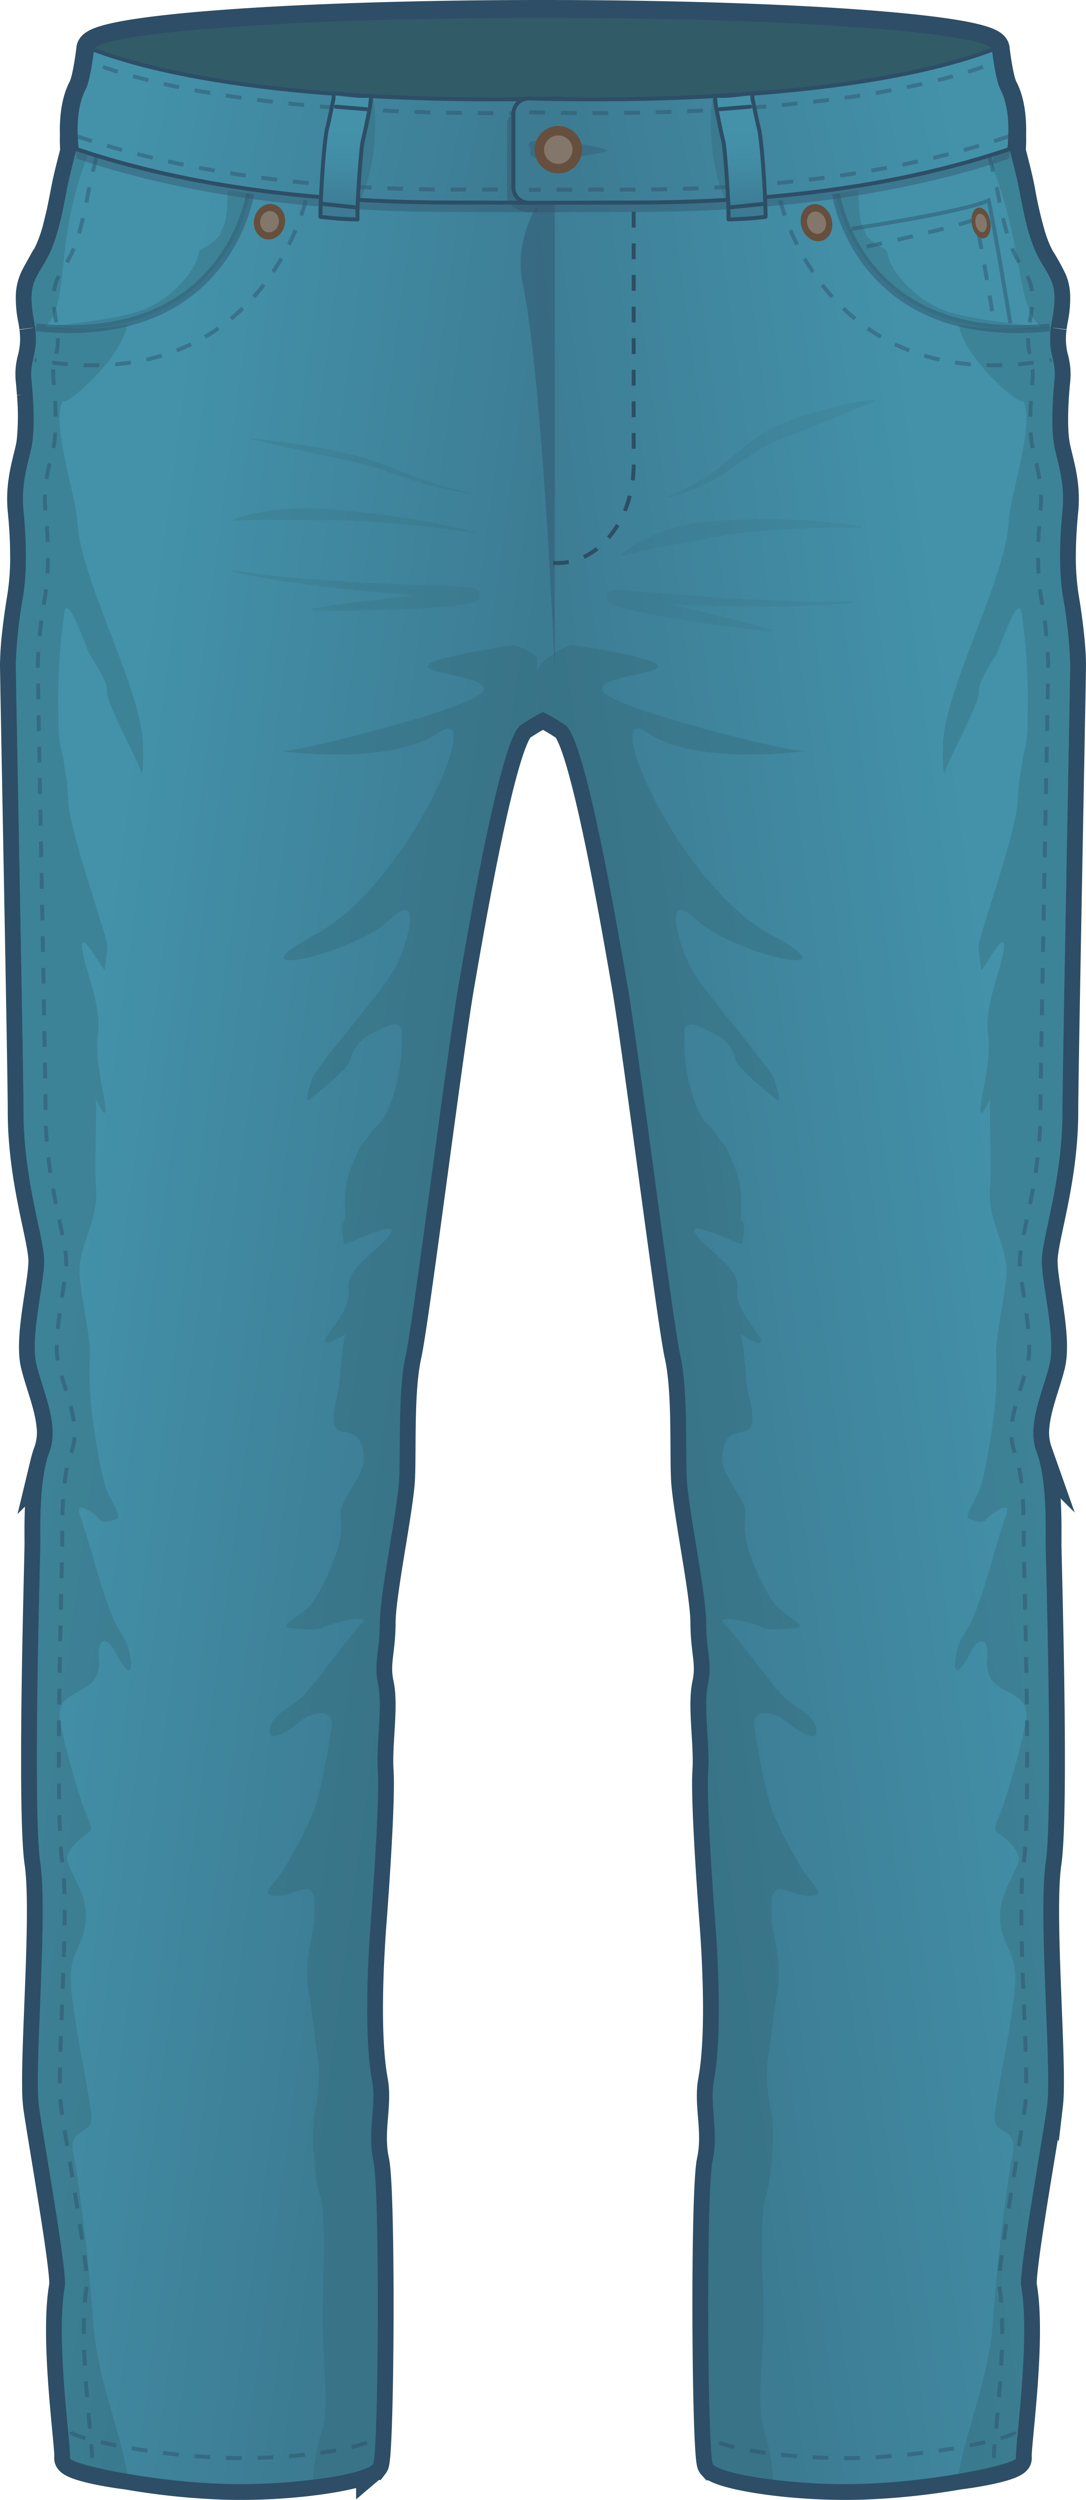
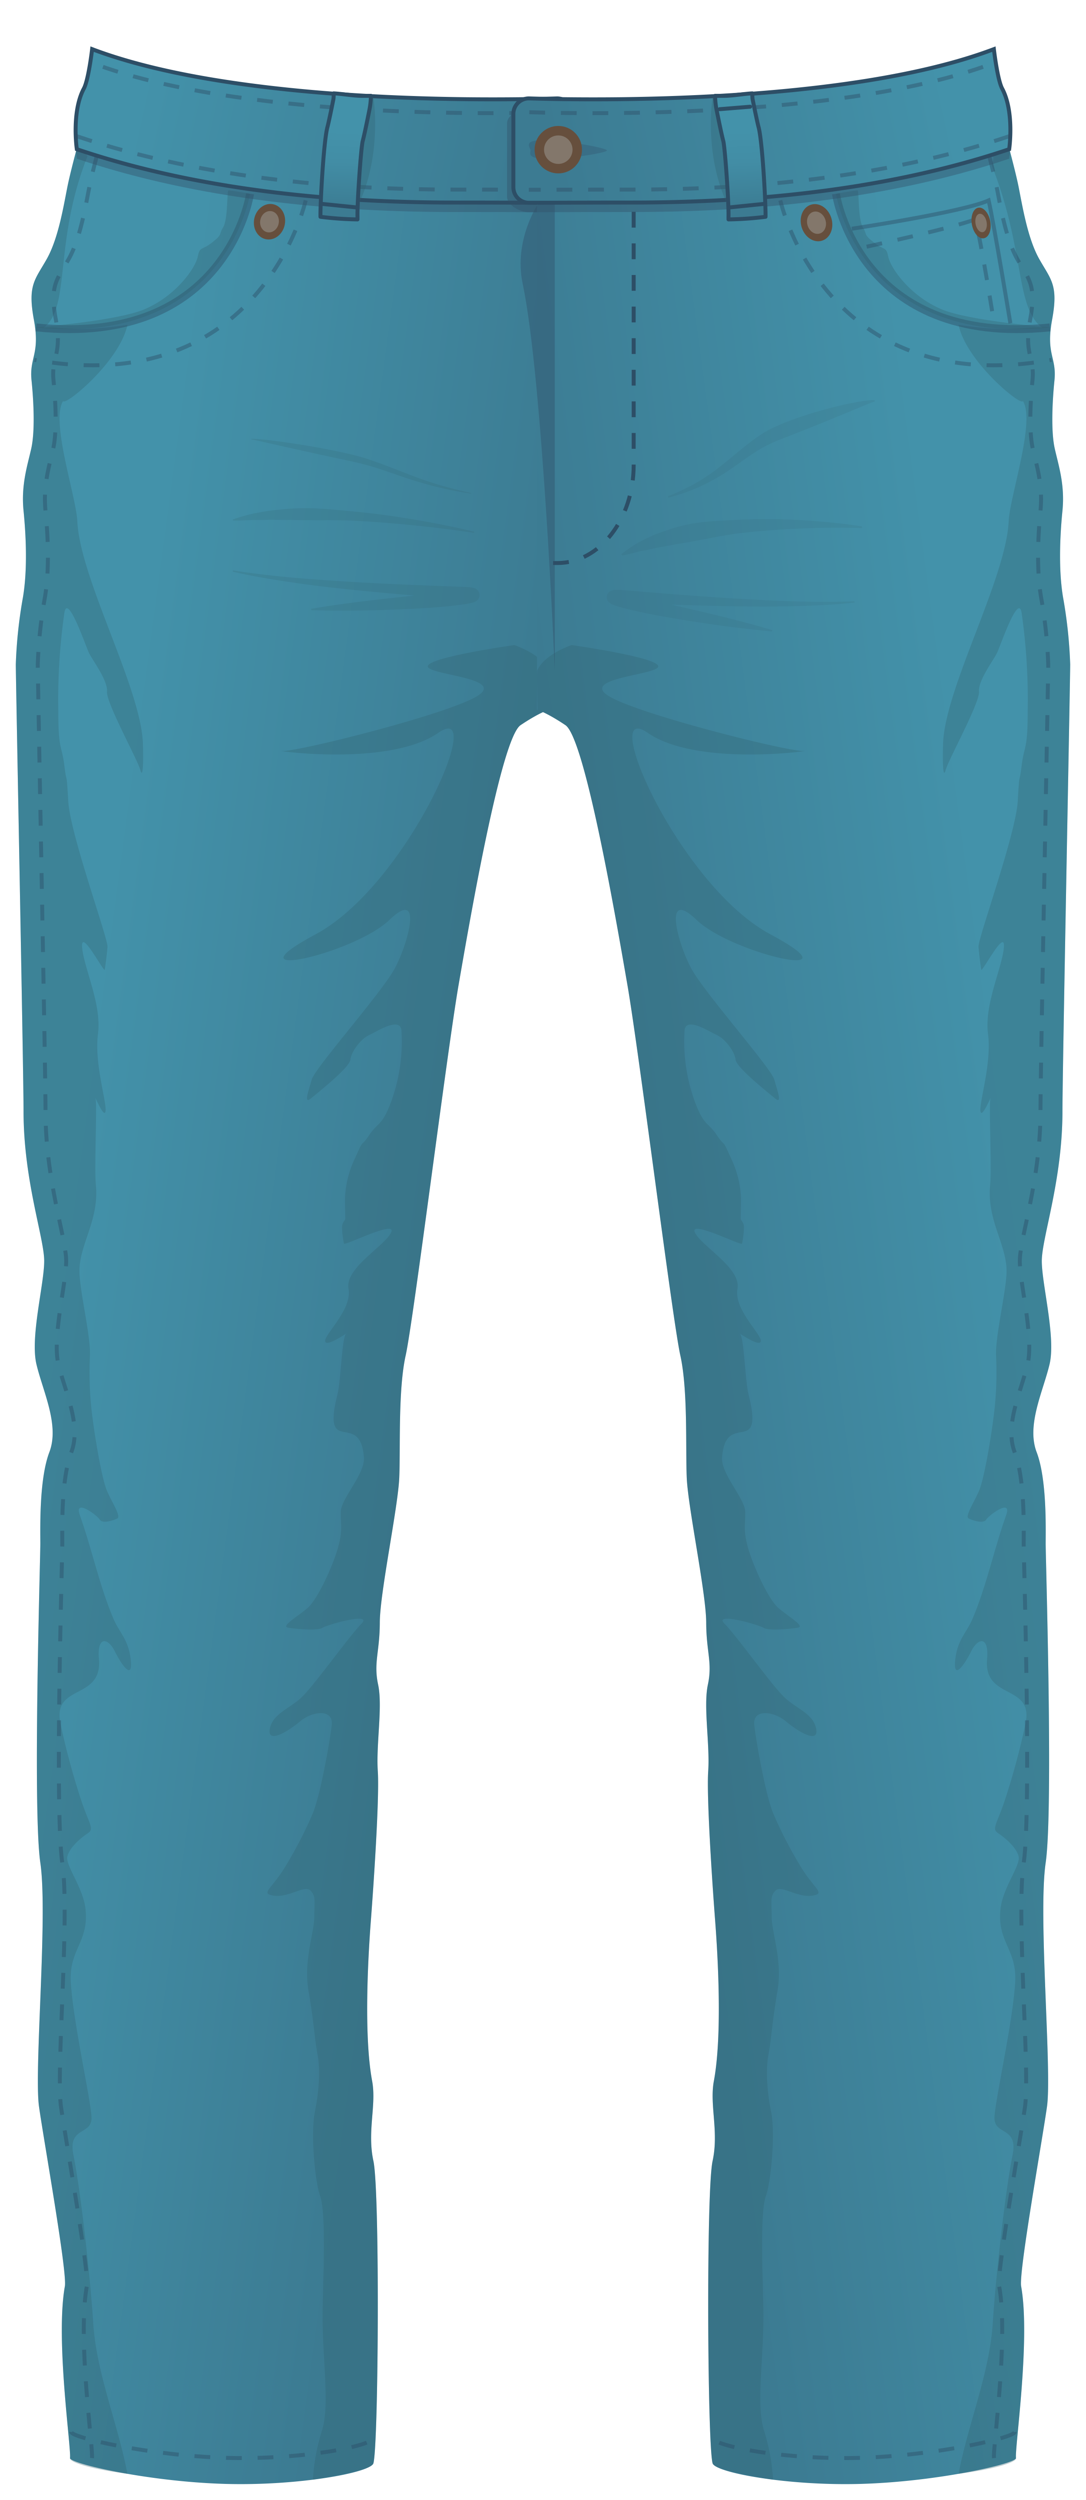
<svg xmlns="http://www.w3.org/2000/svg" xmlns:xlink="http://www.w3.org/1999/xlink" width="275.016" height="632.958" viewBox="0 0 275.016 632.958">
  <defs>
    <linearGradient id="fe28a9b5-781d-4800-9a1f-6e6150f648c0" x1="1626.742" y1="341.171" x2="1728.75" y2="327.44" gradientTransform="matrix(-1, 0, 0, 1, 1742.43, 0)" gradientUnits="userSpaceOnUse">
      <stop offset="0" stop-color="#3c7b92" />
      <stop offset="1" stop-color="#4392aa" />
    </linearGradient>
    <linearGradient id="a7761115-c051-4ddc-aba3-dfeaa2e3155f" x1="1608.48" y1="43.725" x2="1706.892" y2="22.147" xlink:href="#fe28a9b5-781d-4800-9a1f-6e6150f648c0" />
    <linearGradient id="a15ce875-8b78-4c9f-ba3f-cc69623e687e" x1="1655.451" y1="52.704" x2="1654.661" y2="33.141" gradientTransform="matrix(-1, 0, 0, 1, 1742.43, 0)" gradientUnits="userSpaceOnUse">
      <stop offset="0" stop-color="#3c7b92" />
      <stop offset="0.126" stop-color="#3d8097" />
      <stop offset="0.596" stop-color="#428da5" />
      <stop offset="1" stop-color="#4392aa" />
    </linearGradient>
    <linearGradient id="b4cddd2f-8e08-4677-8c9f-10f98d8f8150" x1="1653.518" y1="27.463" x2="1653.511" y2="27.269" xlink:href="#a15ce875-8b78-4c9f-ba3f-cc69623e687e" />
    <linearGradient id="e5dbac8c-7bb9-40ca-89da-41ba80f145b5" x1="1656.543" y1="52.293" x2="1656.53" y2="51.956" xlink:href="#a15ce875-8b78-4c9f-ba3f-cc69623e687e" />
    <linearGradient id="a4ce765b-6b6c-4a51-a44d-ae65ed4656de" x1="159.328" y1="341.171" x2="261.336" y2="327.44" gradientTransform="matrix(1, 0, 0, 1, 0, 0)" xlink:href="#fe28a9b5-781d-4800-9a1f-6e6150f648c0" />
    <linearGradient id="b377a3f8-bbbd-4116-8c9d-c7184562f993" x1="141.066" y1="43.725" x2="239.478" y2="22.147" gradientTransform="matrix(1, 0, 0, 1, 0, 0)" xlink:href="#fe28a9b5-781d-4800-9a1f-6e6150f648c0" />
    <linearGradient id="a3b54441-4604-4739-b8e1-77a905f642d5" x1="188.037" y1="52.704" x2="187.247" y2="33.141" gradientTransform="matrix(1, 0, 0, 1, 0, 0)" xlink:href="#a15ce875-8b78-4c9f-ba3f-cc69623e687e" />
    <linearGradient id="bd6efb74-ecac-4b45-931a-b49ef72d95b7" x1="186.104" y1="27.463" x2="186.096" y2="27.269" gradientTransform="matrix(1, 0, 0, 1, 0, 0)" xlink:href="#a15ce875-8b78-4c9f-ba3f-cc69623e687e" />
    <linearGradient id="ba048e3d-a1d7-4f8a-9132-3d3d04625f2a" x1="189.129" y1="52.293" x2="189.115" y2="51.956" gradientTransform="matrix(1, 0, 0, 1, 0, 0)" xlink:href="#a15ce875-8b78-4c9f-ba3f-cc69623e687e" />
  </defs>
  <title>Asset 84</title>
  <g id="ad2ae121-e7dd-4014-bcfe-016a3de814d6" data-name="Layer 2">
    <g id="ac310892-c8a1-4ede-aa07-bce480ad36c9" data-name="Layer 1">
-       <path d="M270.653,162.037c-.068-.709-.145-1.446-.231-2.206-.172-1.52-.38-3.132-.62-4.794-.181-1.247-.38-2.523-.597-3.81a65.507,65.507,0,0,1-.754-11.075c.025-3.801.277-7.561.604-10.83.082-.817.128-1.609.144-2.377.112-5.377-1.244-9.597-2.083-13.316a28.294,28.294,0,0,1-.564-4.717c-.034-.709-.054-1.444-.06-2.195q-.005-.564,0-1.139c.006-.766.025-1.545.053-2.329.043-1.175.109-2.361.192-3.528s.183-2.317.295-3.42a14.521,14.521,0,0,0,.025-2.847,17.653,17.653,0,0,0-.384-2.274,19.97,19.97,0,0,1-.542-8.241c.056-.006.111-.009.167-.015l-.164-.013c.078-.616.172-1.26.305-1.976a26.086,26.086,0,0,0,.559-6.422,11.634,11.634,0,0,0-.259-1.804,10.606,10.606,0,0,0-.489-1.569,52.125,52.125,0,0,0-3.08-5.571,22.953,22.953,0,0,1-1.029-2.087q-.239-.55-.462-1.124c-.297-.765-.572-1.557-.828-2.365a106.39,106.39,0,0,1-2.724-11.776q-.096-.496-.188-.956c-.368-1.839-1.012-4.46-1.673-7.017q-.083-.32-.165-.638c-.116-.444-.231-.882-.345-1.313a39.67,39.67,0,0,0,.091-4.154c.1-3.283-.153-8.131-2.066-11.715-1.2-2.249-2.095-9.978-2.095-9.978C251.685,7.779,200.566,4,137.508,4S23.33,7.779,23.33,12.441c0,0-.894,7.729-2.094,9.978C19.323,26.003,19.07,30.851,19.17,34.134a39.677,39.677,0,0,0,.091,4.154c-.114.431-.229.87-.345,1.313q-.083.318-.166.638c-.661,2.558-1.304,5.178-1.672,7.017q-.092.46-.188.956c-.321,1.653-.682,3.587-1.122,5.613-.264,1.216-.557,2.464-.888,3.705a35.362,35.362,0,0,1-3.033,8.035c-.368.654-.72,1.247-1.052,1.8-.498.831-.95,1.573-1.339,2.304a11.97,11.97,0,0,0-1.177,3.036A11.634,11.634,0,0,0,8.018,74.51a26.081,26.081,0,0,0,.559,6.422c.133.716.227,1.361.305,1.976l-.164.013c.056.006.111.009.167.015a19.965,19.965,0,0,1-.543,8.241,17.671,17.671,0,0,0-.383,2.274,14.512,14.512,0,0,0,.025,2.847c.111,1.103.211,2.253.294,3.42a64.516,64.516,0,0,1-.075,12.184c-.083.615-.183,1.192-.303,1.724-.839,3.719-2.196,7.939-2.083,13.316.016.768.062,1.56.144,2.377.327,3.269.579,7.029.604,10.83a65.528,65.528,0,0,1-.754,11.075c-.217,1.287-.416,2.563-.597,3.81-.12.831-.233,1.65-.336,2.451s-.198,1.584-.284,2.344A80.89,80.89,0,0,0,4,168.228c0,.899.123,7.805.307,17.811q.035,1.876.072,3.892c.087,4.697.184,9.918.286,15.419.044,2.358.089,4.767.134,7.209.091,4.883.183,9.896.275,14.886q.046,2.495.091,4.976c.045,2.478.09,4.938.134,7.359.058,3.229.115,6.391.169,9.44q.02,1.143.04,2.265c.066,3.737.127,7.281.182,10.542q.033,1.957.063,3.772.03,1.812.056,3.467.013.826.025,1.608c.024,1.564.045,2.995.063,4.273s.032,2.403.043,3.357c.007.635.013,1.195.016,1.672s.005.872.005,1.179c-.009,17.546,5.231,32.041,5.231,37.926,0,2.942-.899,7.765-1.594,12.71s-1.185,10.013-.368,13.446c.613,2.575,1.594,5.379,2.443,8.241q.212.716.411,1.435c.264.959.503,1.921.7,2.88a27.904,27.904,0,0,1,.446,2.861,14.851,14.851,0,0,1-.73,6.816q-.123.322-.237.66c-.228.675-.432,1.395-.613,2.148a57.604,57.604,0,0,0-1.276,9.902q-.023.418-.042.831c-.193,4.127-.121,7.834-.121,9.673,0,3.923-1.962,67.352,0,80.757.981,6.702.572,19.862.082,32.491-.276,7.104-.578,14.039-.672,19.562-.021,1.227-.032,2.385-.03,3.459q.001.806.013,1.547a40.576,40.576,0,0,0,.281,4.734c.163,1.144.398,2.657.683,4.436.142.889.297,1.845.461,2.854.328,2.018.696,4.251,1.08,6.594.192,1.172.389,2.371.587,3.585s.398,2.443.597,3.674.396,2.464.59,3.686c.485,3.055.946,6.041,1.341,8.757.869,5.975,1.419,10.644,1.2,11.861-1.354,7.54-.667,19.529.134,29.041.267,3.171.547,6.066.769,8.43.074.788.141,1.517.199,2.177s.107,1.252.144,1.766a14.129,14.129,0,0,1,.061,2.07c-.144,1.15,5.654,2.838,14.534,3.983h0a179.263,179.263,0,0,0,24.69,2.556c17.163.502,34.234-2.369,37.172-4.688.016-.012.033-.024.048-.036A1.698,1.698,0,0,0,94.358,624c.027-.029.059-.058.081-.088a.749.749,0,0,0,.122-.233l.005-.01c1.308-4.904,1.635-68.987,0-76.506s.809-14.164-.327-20.271c-2.189-11.77-.981-32.041-.327-40.542s2.214-31.06,1.761-37.926,1.269-16.348.081-21.906.405-8.174.426-15.694,4.598-29.099,4.925-36.618-.327-22.233,1.635-31.06,10.462-76.833,13.405-93.835,10.789-62.447,15.694-65.717c.482-.322.933-.612,1.365-.884.064-.04.129-.082.192-.121q.605-.379,1.142-.696c.069-.041.135-.08.202-.119.35-.205.683-.396.989-.564.038-.021.072-.039.109-.059q.432-.236.804-.427c.035-.018.074-.039.109-.056.253-.129.481-.24.69-.339l.067-.032.068.032c.209.099.437.21.689.338.036.018.075.039.112.058q.371.191.802.426c.037.02.071.038.11.059.306.169.639.359.989.564.067.039.134.078.202.119q.538.319,1.142.696c.062.039.128.081.192.121.432.273.882.563,1.365.884,4.904,3.269,12.751,48.716,15.694,65.717s11.443,85.007,13.405,93.835,1.308,23.54,1.635,31.06,4.904,29.099,4.925,36.618,1.614,10.135.426,15.694.534,15.04.081,21.906S180.45,477.85,181.104,486.35s1.862,28.772-.327,40.542c-1.136,6.107,1.308,12.751-.327,20.271s-1.308,71.602,0,76.506l.006.012a.744.744,0,0,0,.121.232c.022.029.054.059.081.088a1.704,1.704,0,0,0,.181.176c.015.012.032.025.049.037,2.938,2.319,20.009,5.189,37.171,4.687a179.261,179.261,0,0,0,24.69-2.556h0c8.881-1.145,14.678-2.832,14.534-3.983a9.206,9.206,0,0,1,.014-1.359c.05-.867.152-2.064.285-3.518.3-3.269.758-7.831,1.135-12.82.669-8.868,1.077-19.086-.126-25.788-.218-1.217.331-5.886,1.2-11.861.395-2.716.856-5.702,1.34-8.757.194-1.222.392-2.455.59-3.686s.399-2.46.597-3.674.395-2.413.587-3.585c.385-2.343.752-4.576,1.081-6.594.164-1.009.319-1.965.461-2.854.284-1.779.519-3.292.682-4.436a40.572,40.572,0,0,0,.281-4.734q.011-.741.013-1.547c.002-1.074-.009-2.232-.03-3.459-.095-5.524-.397-12.459-.672-19.562-.49-12.628-.899-25.788.082-32.491,1.962-13.405,0-76.833,0-80.757,0-3.433.25-13.374-1.439-20.406-.181-.753-.384-1.473-.613-2.148q-.114-.338-.237-.66a14.851,14.851,0,0,1-.73-6.816,27.875,27.875,0,0,1,.446-2.861c.197-.959.437-1.921.7-2.88q.198-.719.411-1.435c.849-2.862,1.83-5.667,2.442-8.241.92-3.862.184-9.793-.636-15.291-.182-1.222-.368-2.422-.542-3.574s-.333-2.254-.463-3.28a33.69,33.69,0,0,1-.321-4.011c0-5.885,5.241-20.38,5.231-37.926,0-.307.002-.702.005-1.179s.009-1.036.016-1.672c.011-.953.025-2.079.043-3.357s.039-2.709.063-4.273q.012-.782.025-1.608.026-1.651.056-3.467.03-1.812.063-3.772c.055-3.261.116-6.804.182-10.542q.02-1.121.04-2.265c.054-3.049.111-6.211.169-9.44.044-2.422.089-4.881.134-7.359q.045-2.478.091-4.976c.092-4.989.184-10.002.275-14.886.045-2.442.09-4.851.134-7.209.102-5.501.2-10.722.286-15.419q.037-2.013.072-3.892c.184-10.006.307-16.912.307-17.811C271.016,166.655,270.89,164.518,270.653,162.037Z" fill="none" stroke="#2d4e66" stroke-miterlimit="10" stroke-width="8" />
-       <path d="M251.685,12.441c0,4.662-51.119,23.045-114.178,23.045S23.33,17.104,23.33,12.441,74.449,4,137.508,4,251.685,7.779,251.685,12.441Z" fill="#325b68" stroke="#2d4e66" stroke-miterlimit="10" />
      <path d="M21.001,31.89S18.059,42.352,17.078,47.257s-2.289,13.078-5.231,18.309-4.904,6.539-3.27,15.367S7.392,90.414,7.985,96.299s.875,13.078-.083,17.328-2.594,9.155-1.94,15.694,1.007,15.04-.15,21.906A118.6,118.6,0,0,0,4,168.228c0,3.596,1.967,103.294,1.962,113.125-.009,17.546,5.231,32.041,5.231,37.926s-3.596,19.29-1.962,26.156,5.885,15.367,3.27,22.233-2.289,19.29-2.289,23.213-1.962,67.352,0,80.757-1.635,52.639-.327,61.794,7.175,41.906,6.539,45.446c-2.407,13.405,1.635,40.869,1.308,43.484-.168,1.345,19.594,5.965,39.225,6.539,18.534.542,36.974-2.85,37.609-5.231,1.308-4.904,1.635-68.987,0-76.506s.809-14.164-.327-20.271c-2.189-11.77-.981-32.041-.327-40.542s2.214-31.06,1.761-37.926,1.269-16.348.081-21.906.405-8.174.426-15.694,4.598-29.099,4.925-36.618-.327-22.233,1.635-31.06,10.462-76.833,13.405-93.835,10.789-62.447,15.694-65.717,7.193-3.923,7.193-3.923V50.199Z" fill="url(#fe28a9b5-781d-4800-9a1f-6e6150f648c0)" />
      <path d="M69.456,479.975c-3.76-.49-.654-1.635,2.779-7.356a104.544,104.544,0,0,0,6.866-13.242c1.962-4.414,4.414-18.309,4.904-22.56s-4.904-3.596-8.01-.981-8.337,5.722-7.683,1.962,4.741-5.068,7.847-7.847,12.24-15.694,15.346-18.8-8.501.164-9.809.981-6.518.327-8.643,0,2.289-2.779,4.904-5.068,6.539-11.116,7.683-15.367.654-5.395.654-8.828,6.191-9.645,5.864-13.895c-.936-12.171-10.789.327-6.682-16.02.807-3.21,1.144-14.386,2.125-15.203S82.513,341.348,82.35,339.55s6.887-8.01,5.906-13.241,9.134-10.789,10.769-14.222-11.75,3.433-11.913,2.779a21.335,21.335,0,0,1-.49-4.087c0-1.471.817-1.635.817-2.289s-.164-5.395,0-6.212a25.168,25.168,0,0,1,2.452-8.991c2.452-5.558,1.308-2.452,3.596-5.885s3.27-2.125,5.722-8.895a44.865,44.865,0,0,0,2.452-17.587c-.327-3.596-6.048.164-8.174,1.144s-4.577,4.25-4.741,6.212-8.01,8.174-9.972,9.809-.654-1.798.164-4.741S96.429,251.6,99.862,245.388s7.52-20.925-1.308-12.424-41.849,16.02-18.636,3.596,43.811-59.832,31.06-51.004-43.157,4.25-39.561,4.577,42.83-9.482,49.696-14.059-13.732-5.231-12.751-7.52,21.906-5.231,21.906-5.231,6.866,2.289,8.664,6.375c.15.342.123,3.87-.053,10.022a33.728,33.728,0,0,0-7.042,3.874c-4.904,3.269-12.751,48.716-15.694,65.717s-11.443,85.007-13.405,93.835-1.308,23.54-1.635,31.06S96.2,403.305,96.18,410.825s-1.614,10.135-.426,15.694-.534,15.04-.081,21.906S94.566,477.85,93.912,486.35s-1.862,28.772.327,40.542c1.136,6.107-1.308,12.751.327,20.271s1.308,71.602,0,76.506c-.376,1.409-6.524,2.675-15.32,4.16a51.322,51.322,0,0,1,2.308-12.497c2.125-6.866-.163-19.29.164-31.551s.654-24.194-.654-27.791-2.452-15.857-1.308-21.415,1.308-11.116.654-14.386-.981-8.664-2.289-16.184,1.471-14.713,1.471-18.636.49-5.231-.981-6.702S73.216,480.465,69.456,479.975Z" fill="#326270" opacity="0.31" />
      <path d="M11.193,319.279c0-5.885-5.241-20.38-5.231-37.926C5.967,271.522,4,171.824,4,168.228a118.612,118.612,0,0,1,1.811-17.001c1.158-6.866.804-15.367.15-21.906s.981-11.443,1.94-15.694.676-11.443.083-17.328,2.227-6.539.593-15.367.327-10.136,3.27-15.367,4.25-13.405,5.231-18.309S21.001,31.89,21.001,31.89L39.65,34.783c-1.482.339,21.156,3.434,20.88,3.864,0,0-43.938-7.896-38.38.947-8.671,21.723-4.083,38.287-11.18,43.47,3.407-.713,7.096,1.356,21.296-.824C30.365,91.504,16.354,103,15.979,101.53c-3.228,5.17,3.302,24.092,3.596,30.406.68,14.598,16.134,42.241,16.616,56.331.139,4.068.069,9.335-.663,6.662s-8.683-17.032-8.433-19.836-3.693-7.945-4.577-9.809-5.4-15.202-6.212-10.135a154.489,154.489,0,0,0-1.539,24.913c-.016,10.004.877,8.487,1.533,13.801s.506.69.987,9.021,10.102,34.774,9.938,36.868-.542,4.843-.695,5.753-6.18-10.809-5.735-5.622,4.999,14.448,4.022,21.816,2.132,16.962,1.918,19.506-2.98-4.328-2.542-3.064-.341,17.51.084,21.932c.89,9.243-4.589,15.414-4.137,22.64.339,5.422,2.707,15.257,2.652,20.181a88.833,88.833,0,0,0,.248,12.667c.569,6.099,2.653,18.671,4.03,21.866s3.69,6.527,2.61,7.052-3.736,1.383-4.424.256-6.589-5.468-5.042-1.125c3.02,8.481,5.011,17.984,8.495,26.198,1.565,3.688,3.866,5.309,4.412,10.53s-2.304,1.27-4.032-2.213-4.548-4.048-4.037,1.959c.895,10.53-11.9,6.124-9.727,16.354a183.701,183.701,0,0,0,4.731,17.818c2.326,7.562,4.043,8.671,2.194,9.897s-4.6,3.569-5.181,5.852,3.995,7.903,4.577,13.296c.92,8.515-4.256,10.202-3.705,18.745.677,10.495,5.015,29.293,5.231,34.003s-6.071,2.198-4.577,9.591c1.967,9.736,4.404,32.528,5.013,42.504.776,12.707,6.309,25.675,8.659,38.203-8.881-1.145-14.678-2.832-14.534-3.983.327-2.616-3.715-30.079-1.308-43.484.636-3.54-5.231-36.291-6.539-45.446s2.288-48.389.327-61.794,0-76.833,0-80.757-.327-16.348,2.289-23.213-1.635-15.367-3.27-22.233S11.193,325.164,11.193,319.279Z" fill="#326270" opacity="0.31" />
      <g opacity="0.2">
        <path d="M119.312,124.822c-2.357-.519-4.689-1.081-6.968-1.726-2.281-.643-4.488-1.383-6.651-2.167-4.305-1.58-8.484-3.396-13.265-4.924-1.244-.392-2.46-.688-3.658-.982-1.202-.285-2.396-.554-3.593-.801-2.392-.498-4.783-.937-7.176-1.341q-3.59-.601-7.182-1.097c-1.198-.153-2.396-.312-3.596-.436-.6-.065-1.199-.126-1.8-.173-.3-.024-.6-.049-.901-.063a6.691,6.691,0,0,0-.93-.005l.141.176c.223.025.545.088.827.146l.88.187,1.764.394,3.528.801,7.049,1.569q3.52.776,7.026,1.528l3.483.748c1.152.249,2.294.498,3.348.773,4.465,1.102,8.758,2.874,13.407,4.296a95.087,95.087,0,0,0,14.249,3.263Z" fill="#326270" />
        <path d="M120.119,134.642c-2.437-.606-4.903-1.143-7.391-1.638q-1.863-.38-3.74-.727-1.873-.36-3.764-.678c-5.042-.844-10.139-1.581-15.316-2.062-5.162-.473-10.398-1.113-15.694-.775-1.316.03-2.638.2-3.947.32l-1.96.215c-.652.083-1.299.209-1.942.324-1.286.245-2.573.431-3.812.787-1.236.356-2.458.705-3.628,1.12l.12.279c1.34.008,2.627-.049,3.901-.099.629-.049,1.272-.046,1.915-.04.641.003,1.274-.016,1.907-.023l1.89-.037,1.9.029,1.889.005.941-.008.947.03c1.262.026,2.521.045,3.78.032,1.262.015,2.527.031,3.795.019,1.268-.032,2.54-.005,3.813.017,1.273.025,2.549.033,3.82.114l3.82.206,3.815.285c2.544.198,5.093.411,7.629.685,5.086.498,10.155,1.141,15.189,1.898Z" fill="#326270" />
        <path d="M58.95,144.746c4.16.972,8.373,1.708,12.595,2.356s8.459,1.215,12.703,1.692c8.488.959,17,1.671,25.496,2.404,2.123.182,4.247.37,6.359.583l1.568.156a11.366,11.366,0,0,1,1.314.199c.018.004.042.016-.024-.007a1.125,1.125,0,0,1-.201-.102,1.308,1.308,0,0,1-.134-.094,1.745,1.745,0,0,1-.178-.167,1.514,1.514,0,0,1-.224-.317,1.626,1.626,0,0,1-.196-.658,1.66,1.66,0,0,1,.081-.659,1.685,1.685,0,0,1,.209-.413,1.595,1.595,0,0,1,.204-.236,1.238,1.238,0,0,1,.107-.094,1.632,1.632,0,0,1,.149-.103l.074-.041c.069-.032.042-.02.027-.018-.104.029-.347.08-.573.117-.467.079-.979.144-1.488.211-4.136.476-8.399.847-12.619,1.319-8.463.905-16.948,1.81-25.393,3.277l.025.341c8.56.249,17.091.076,25.624-.354,4.276-.218,8.516-.496,12.836-1.104.546-.078,1.09-.167,1.669-.288a8.855,8.855,0,0,0,.981-.253,3.203,3.203,0,0,0,.4-.161c.034-.016.097-.048.162-.087a1.885,1.885,0,0,0,.232-.157c.051-.04.1-.082.146-.125a1.93,1.93,0,0,0,.235-.274,1.662,1.662,0,0,0,.232-.456,1.745,1.745,0,0,0,.089-.708,1.834,1.834,0,0,0-.209-.706,1.924,1.924,0,0,0-.255-.355,1.579,1.579,0,0,0-.215-.2c-.056-.044-.114-.085-.174-.123a2.177,2.177,0,0,0-.381-.187,3.002,3.002,0,0,0-.406-.122,11.959,11.959,0,0,0-1.853-.214l-1.62-.068-6.401-.236c-8.519-.327-17.024-.703-25.516-1.287-8.494-.547-16.979-1.273-25.39-2.614Z" fill="#326270" />
      </g>
      <path d="M26.567,31.89s-2.942,10.462-3.923,15.367-2.289,13.078-5.231,18.309-4.904,6.539-3.269,15.367S12.957,90.414,13.55,96.299s.876,13.078-.083,17.328-2.594,9.155-1.94,15.694,1.007,15.04-.15,21.906A118.6,118.6,0,0,0,9.565,168.228c0,3.596,1.967,103.294,1.962,113.125-.009,17.546,5.231,32.041,5.231,37.926s-3.596,19.29-1.962,26.156,5.885,15.367,3.269,22.233-2.289,19.29-2.289,23.213-1.962,67.352,0,80.757-1.635,52.639-.327,61.794,7.175,41.906,6.539,45.446c-2.407,13.405,1.635,40.869,1.308,43.484" fill="none" stroke="#2d4e66" stroke-miterlimit="10" stroke-dasharray="4" opacity="0.44" />
      <path d="M63.315,49.067s-5.604,38.84-54.188,33.827" fill="none" stroke="#2d4e66" stroke-miterlimit="10" stroke-width="2" opacity="0.44" />
      <path d="M77.409,50.74s-11.243,50.627-68.69,40.383" fill="none" stroke="#2d4e66" stroke-miterlimit="10" stroke-dasharray="4" opacity="0.44" />
      <path d="M8.719,82.922C57.303,87.935,63.315,49.067,63.315,49.067s-5.186-.959-5.513-.834-.056,7.324-1.282,9.285,0,1.674-2.779,3.861-3.106.879-3.678,3.658-5.35,9.776-13.405,13.241C29.629,81.303,8.719,82.922,8.719,82.922Z" fill="#326270" opacity="0.31" />
      <ellipse cx="68.247" cy="56.139" rx="4.523" ry="3.935" transform="translate(-0.749 111.355) rotate(-78.11)" fill="#664f3d" />
      <ellipse cx="68.247" cy="56.139" rx="2.716" ry="2.363" transform="translate(-0.749 111.355) rotate(-78.11)" fill="#83776b" />
      <g opacity="0.42">
        <path d="M115.003,53.682c12.621,0,21.395.057,26.097.055a3.914,3.914,0,0,0,3.91-3.916V31.23a3.914,3.914,0,0,0-4.036-3.914C124.728,27.833,60.045,28.753,23.33,14.84c0,0-.894,7.729-2.095,9.978-3.17,5.939-1.783,15.356-1.783,15.356C53.049,51.504,89.072,53.682,115.003,53.682Z" fill="#315069" />
      </g>
      <path d="M115.003,51.283c12.621,0,21.395.057,26.097.055a3.914,3.914,0,0,0,3.91-3.916V28.831a3.914,3.914,0,0,0-4.036-3.914c-16.245.517-80.929,1.437-117.644-12.476,0,0-.894,7.729-2.095,9.978-3.17,5.939-1.783,15.356-1.783,15.356C53.049,49.106,89.072,51.283,115.003,51.283Z" stroke="#2d4e66" stroke-miterlimit="10" fill="url(#a7761115-c051-4ddc-aba3-dfeaa2e3155f)" />
      <g opacity="0.44">
        <path d="M19.453,34.491c33.596,11.331,69.619,13.508,95.55,13.508,12.621,0,21.395.057,26.097.055" fill="none" stroke="#2d4e66" stroke-miterlimit="10" stroke-dasharray="4" />
        <path d="M140.974,28.415C124.728,28.932,60.045,29.851,23.33,15.939" fill="none" stroke="#2d4e66" stroke-miterlimit="10" stroke-dasharray="4" />
      </g>
      <path d="M94.556,24.583S96.79,37.89,91.286,50.74c-.613,1.432-6.231,0-6.231,0l5.313-26.156Z" fill="#326270" opacity="0.31" />
      <path d="M82.91,32.214c.118-.438.504-2.013,1.538-7.191a9.765,9.765,0,0,0,.045-1.386c2.392.126,4.936.64,7.495.64q.977,0,1.938-.014a19.663,19.663,0,0,1-.373,3.541c-1.176,5.887-1.581,7.462-1.726,8.004-.465,2.276-1.37,15.436-1.297,18.918.006.285.002.552.001.826a85.081,85.081,0,0,1-9.379-.658C81.1,51.087,81.975,35.681,82.91,32.214Z" stroke="#2d4e66" stroke-linecap="round" stroke-linejoin="round" fill="url(#a15ce875-8b78-4c9f-ba3f-cc69623e687e)" />
-       <line x1="92.778" y1="27.646" x2="85.055" y2="27.02" stroke="#2d4e66" stroke-linecap="round" stroke-linejoin="round" fill="url(#b4cddd2f-8e08-4677-8c9f-10f98d8f8150)" />
      <line x1="90.328" y1="52.52" x2="81.463" y2="51.616" stroke="#2d4e66" stroke-linecap="round" stroke-linejoin="round" fill="url(#e5dbac8c-7bb9-40ca-89da-41ba80f145b5)" />
      <path d="M18.067,615.765c-.168,1.345,19.594,5.965,39.225,6.539,18.534.542,36.974-2.849,37.609-5.231" fill="none" stroke="#2d4e66" stroke-miterlimit="10" stroke-dasharray="4" opacity="0.44" />
      <path d="M254.014,31.89s2.942,10.462,3.923,15.367,2.289,13.078,5.231,18.309,4.904,6.539,3.269,15.367,1.185,9.482.593,15.367-.876,13.078.083,17.328,2.594,9.155,1.94,15.694-1.007,15.04.15,21.906a118.6,118.6,0,0,1,1.812,17.001c0,3.596-1.967,103.294-1.962,113.125.009,17.546-5.231,32.041-5.231,37.926s3.596,19.29,1.962,26.156-5.885,15.367-3.269,22.233,2.289,19.29,2.289,23.213,1.962,67.352,0,80.757,1.635,52.639.327,61.794-7.175,41.906-6.539,45.446c2.407,13.405-1.635,40.869-1.308,43.484.168,1.345-19.594,5.965-39.225,6.539-18.534.542-36.974-2.85-37.609-5.231-1.308-4.904-1.635-68.987,0-76.506s-.809-14.164.327-20.271c2.189-11.77.981-32.041.327-40.542s-2.214-31.06-1.761-37.926-1.269-16.348-.081-21.906-.405-8.174-.426-15.694-4.598-29.099-4.925-36.618.327-22.233-1.635-31.06-10.462-76.833-13.405-93.835-10.789-62.447-15.694-65.717-7.193-3.923-7.193-3.923V50.199Z" fill="url(#a4ce765b-6b6c-4a51-a44d-ae65ed4656de)" />
      <path d="M205.56,479.975c3.76-.49.654-1.635-2.779-7.356a104.542,104.542,0,0,1-6.866-13.242c-1.962-4.414-4.414-18.309-4.904-22.56s4.904-3.596,8.01-.981,8.337,5.722,7.683,1.962-4.741-5.068-7.847-7.847-12.24-15.694-15.346-18.8,8.501.164,9.808.981,6.518.327,8.643,0-2.289-2.779-4.904-5.068-6.539-11.116-7.683-15.367-.654-5.395-.654-8.828-6.191-9.645-5.864-13.895c.936-12.171,10.789.327,6.682-16.02-.807-3.21-1.145-14.386-2.125-15.203s5.088,3.596,5.252,1.798-6.887-8.01-5.906-13.241-9.134-10.789-10.769-14.222,11.749,3.433,11.913,2.779a21.335,21.335,0,0,0,.49-4.087c0-1.471-.817-1.635-.817-2.289s.164-5.395,0-6.212a25.165,25.165,0,0,0-2.452-8.991c-2.452-5.558-1.308-2.452-3.596-5.885s-3.269-2.125-5.722-8.895a44.867,44.867,0,0,1-2.452-17.587c.327-3.596,6.049.164,8.174,1.144s4.577,4.25,4.741,6.212,8.01,8.174,9.972,9.809.654-1.798-.164-4.741S178.587,251.6,175.154,245.388s-7.52-20.925,1.308-12.424,41.85,16.02,18.636,3.596-43.811-59.832-31.06-51.004,43.157,4.25,39.561,4.577-42.83-9.482-49.696-14.059,13.732-5.231,12.751-7.52-21.906-5.231-21.906-5.231-6.866,2.289-8.664,6.375c-.151.342-.123,3.87.053,10.022a33.731,33.731,0,0,1,7.042,3.874c4.904,3.269,12.751,48.716,15.694,65.717s11.443,85.007,13.405,93.835,1.308,23.54,1.635,31.06,4.904,29.099,4.925,36.618,1.614,10.135.426,15.694.534,15.04.081,21.906S180.45,477.85,181.104,486.35s1.862,28.772-.327,40.542c-1.136,6.107,1.308,12.751-.327,20.271s-1.308,71.602,0,76.506c.376,1.409,6.524,2.675,15.32,4.16a51.326,51.326,0,0,0-2.307-12.497c-2.125-6.866.163-19.29-.164-31.551s-.654-24.194.654-27.791,2.452-15.857,1.308-21.415-1.308-11.116-.654-14.386.981-8.664,2.289-16.184-1.471-14.713-1.471-18.636-.49-5.231.981-6.702S201.8,480.465,205.56,479.975Z" fill="#326270" opacity="0.31" />
      <path d="M263.823,319.279c0-5.885,5.241-20.38,5.231-37.926-.005-9.83,1.962-109.528,1.962-113.125a118.615,118.615,0,0,0-1.812-17.001c-1.157-6.866-.804-15.367-.15-21.906s-.981-11.443-1.94-15.694-.676-11.443-.083-17.328-2.227-6.539-.593-15.367-.327-10.136-3.27-15.367-4.25-13.405-5.231-18.309S254.014,31.89,254.014,31.89l-18.649,2.893c1.482.339-21.156,3.434-20.88,3.864,0,0,42.129-5.856,36.571,2.987,8.671,21.723,5.893,36.247,12.989,41.43-3.407-.713-7.096,1.356-21.296-.824,1.901,9.264,15.912,20.759,16.287,19.29,3.228,5.17-3.302,24.092-3.596,30.406-.68,14.598-16.134,42.241-16.616,56.331-.139,4.068-.069,9.335.663,6.662s8.683-17.032,8.433-19.836,3.693-7.945,4.577-9.809,5.4-15.202,6.212-10.135a154.477,154.477,0,0,1,1.539,24.913c.016,10.004-.877,8.487-1.533,13.801s-.506.69-.987,9.021-10.102,34.774-9.938,36.868.542,4.843.695,5.753,6.18-10.809,5.735-5.622-4.999,14.448-4.022,21.816-2.132,16.962-1.918,19.506,2.98-4.328,2.542-3.064.341,17.51-.084,21.932c-.89,9.243,4.589,15.414,4.137,22.64-.339,5.422-2.707,15.257-2.652,20.181a88.849,88.849,0,0,1-.248,12.667c-.569,6.099-2.653,18.671-4.03,21.866s-3.69,6.527-2.61,7.052,3.736,1.383,4.424.256,6.589-5.468,5.042-1.125c-3.02,8.481-5.01,17.984-8.495,26.198-1.565,3.688-3.866,5.309-4.412,10.53s2.304,1.27,4.032-2.213,4.548-4.048,4.037,1.959c-.895,10.53,11.9,6.124,9.727,16.354a183.701,183.701,0,0,1-4.731,17.818c-2.326,7.562-4.043,8.671-2.194,9.897s4.599,3.569,5.181,5.852-3.995,7.903-4.577,13.296c-.92,8.515,4.256,10.202,3.705,18.745-.677,10.495-5.015,29.293-5.231,34.003s6.071,2.198,4.577,9.591c-1.967,9.736-4.404,32.528-5.013,42.504-.776,12.707-6.309,25.675-8.658,38.203,8.881-1.145,14.678-2.832,14.534-3.983-.327-2.616,3.715-30.079,1.308-43.484-.636-3.54,5.231-36.291,6.539-45.446s-2.289-48.389-.327-61.794,0-76.833,0-80.757.327-16.348-2.289-23.213,1.635-15.367,3.269-22.233S263.823,325.164,263.823,319.279Z" fill="#326270" opacity="0.31" />
      <g opacity="0.14">
        <path d="M169.128,125.667a60.596,60.596,0,0,0,6.55-3.062,49.839,49.839,0,0,0,5.983-3.936c3.78-2.894,7.303-6.253,11.619-9.025a28.679,28.679,0,0,1,3.399-1.755c1.136-.503,2.273-.976,3.424-1.405,2.297-.868,4.625-1.619,6.973-2.303,2.35-.677,4.715-1.294,7.107-1.825,1.202-.246,2.399-.505,3.617-.693.607-.101,1.217-.193,1.834-.258.308-.033.616-.069.93-.084a3.949,3.949,0,0,1,.991.031l-.059.337a5.223,5.223,0,0,0-.808.248l-.843.327-1.681.691-3.355,1.408-6.719,2.752q-3.359,1.361-6.715,2.674l-3.335,1.306c-1.102.436-2.193.871-3.177,1.362-4.2,1.954-7.868,5.224-12.097,7.794a47.117,47.117,0,0,1-13.535,5.741Z" fill="#326270" />
        <path d="M218.316,133.287c-2.561-.417-5.131-.73-7.712-.978-1.29-.133-2.581-.252-3.874-.347q-1.94-.168-3.884-.272a147.756,147.756,0,0,0-15.612-.101c-5.201.286-10.521.345-15.629,1.829-1.284.29-2.536.784-3.789,1.203l-1.866.679c-.618.242-1.218.546-1.819.832a31.084,31.084,0,0,0-3.526,1.853c-1.115.745-2.22,1.48-3.255,2.299l.195.38c1.318-.239,2.567-.563,3.804-.876a15.088,15.088,0,0,1,1.869-.417c.63-.116,1.246-.262,1.867-.391l1.846-.408,1.874-.315,1.857-.347.922-.188.939-.135c1.246-.2,2.488-.408,3.721-.664,1.243-.216,2.491-.43,3.733-.685,1.237-.284,2.493-.484,3.75-.692,1.257-.203,2.512-.431,3.783-.553l3.808-.42,3.826-.305c2.554-.192,5.115-.362,7.682-.444,5.133-.236,10.29-.26,15.443-.112Z" fill="#326270" />
        <path d="M216.41,152.571c-4.246.469-8.517.698-12.786.838s-8.543.197-12.814.165c-8.542-.059-17.078-.368-25.6-.653-2.13-.072-4.261-.139-6.383-.179l-1.576-.032a11.386,11.386,0,0,0-1.329.041c-.018.002-.044.011.024-.004a1.125,1.125,0,0,0,.211-.077,1.295,1.295,0,0,0,.144-.078,1.718,1.718,0,0,0,.197-.145,1.512,1.512,0,0,0,.26-.288,1.627,1.627,0,0,0,.273-.63,1.661,1.661,0,0,0-.002-.664,1.682,1.682,0,0,0-.158-.435,1.587,1.587,0,0,0-.174-.259,1.244,1.244,0,0,0-.095-.106,1.665,1.665,0,0,0-.135-.12l-.069-.049c-.065-.04-.039-.025-.025-.021.1.041.335.121.555.185.455.134.955.26,1.452.387,4.05.965,8.238,1.843,12.372,2.814,8.295,1.908,16.611,3.817,24.822,6.282l-.066.335c-8.528-.774-16.978-1.962-25.399-3.407-4.219-.726-8.396-1.508-12.613-2.627-.533-.142-1.062-.296-1.623-.485a8.847,8.847,0,0,1-.944-.368,3.201,3.201,0,0,1-.377-.208c-.032-.02-.09-.059-.151-.106a1.867,1.867,0,0,1-.212-.184c-.046-.045-.089-.093-.13-.142a1.926,1.926,0,0,1-.201-.3,1.661,1.661,0,0,1-.176-.481,1.747,1.747,0,0,1-.004-.713,1.837,1.837,0,0,1,.292-.676,1.924,1.924,0,0,1,.296-.323,1.58,1.58,0,0,1,.238-.173c.061-.037.124-.071.188-.102a2.17,2.17,0,0,1,.4-.141,2.991,2.991,0,0,1,.418-.072,11.967,11.967,0,0,1,1.865.009l1.617.126,6.383.529c8.497.692,16.986,1.332,25.487,1.764,8.498.469,17.009.76,25.521.433Z" fill="#326270" />
      </g>
      <path d="M160.47,53.627v64.1c0,13.712-8.643,24.828-19.305,24.828h-2.792" fill="none" stroke="#2d4e66" stroke-miterlimit="10" stroke-dasharray="4" />
      <path d="M140.486,169.715s-3.063-73.875-8.13-97.908c-2.35-11.146,4.065-20.464,4.065-20.464h4.065Z" fill="#315069" opacity="0.42" />
      <path d="M248.449,31.89s2.943,10.462,3.923,15.367,2.289,13.078,5.231,18.309,4.904,6.539,3.269,15.367,1.185,9.482.593,15.367-.875,13.078.083,17.328,2.594,9.155,1.94,15.694-1.007,15.04.15,21.906A118.611,118.611,0,0,1,265.45,168.228c0,3.596-1.967,103.294-1.962,113.125.009,17.546-5.231,32.041-5.231,37.926s3.596,19.29,1.962,26.156-5.885,15.367-3.269,22.233,2.289,19.29,2.289,23.213,1.962,67.352,0,80.757,1.635,52.639.327,61.794-7.175,41.906-6.539,45.446c2.407,13.405-1.635,40.869-1.308,43.484" fill="none" stroke="#2d4e66" stroke-miterlimit="10" stroke-dasharray="4" opacity="0.44" />
      <path d="M211.7,49.067s5.604,38.84,54.188,33.827" fill="none" stroke="#2d4e66" stroke-miterlimit="10" stroke-width="2" opacity="0.44" />
      <path d="M197.607,50.74s11.243,50.627,68.691,40.383" fill="none" stroke="#2d4e66" stroke-miterlimit="10" stroke-dasharray="4" opacity="0.44" />
      <path d="M266.297,82.922C217.713,87.935,211.7,49.067,211.7,49.067s5.186-.959,5.513-.834.056,7.324,1.282,9.285,0,1.674,2.779,3.861,3.106.879,3.678,3.658,5.35,9.776,13.405,13.241C245.387,81.303,266.297,82.922,266.297,82.922Z" fill="#326270" opacity="0.31" />
      <ellipse cx="206.769" cy="56.384" rx="3.935" ry="4.768" transform="translate(-7.502 60.924) rotate(-16.467)" fill="#664f3d" />
      <ellipse cx="206.769" cy="56.384" rx="2.363" ry="2.864" transform="translate(-7.502 60.924) rotate(-16.467)" fill="#83776b" />
      <g opacity="0.42">
        <path d="M160.013,53.682c-12.621,0-21.395.057-26.097.055-2.161-.001-5.507-1.755-5.507-3.916V31.23c0-2.21,3.425-3.984,5.634-3.914,16.245.517,80.929,1.437,117.644-12.476,0,0,.894,7.729,2.095,9.978,3.17,5.939,1.783,15.356,1.783,15.356C221.967,51.504,185.944,53.682,160.013,53.682Z" fill="#315069" />
      </g>
      <path d="M160.013,51.283c-12.621,0-21.395.057-26.097.055a3.913,3.913,0,0,1-3.91-3.916V28.831a3.914,3.914,0,0,1,4.036-3.914c16.245.517,80.929,1.437,117.644-12.476,0,0,.894,7.729,2.095,9.978,3.17,5.939,1.783,15.356,1.783,15.356C221.967,49.106,185.944,51.283,160.013,51.283Z" stroke="#2d4e66" stroke-miterlimit="10" fill="url(#b377a3f8-bbbd-4116-8c9d-c7184562f993)" />
      <path d="M153.679,38.082c0,.643-9.736,2.145-15.073,2.145s-4.251-1.502-4.251-2.145-2.179-2.596,3.157-2.596S153.679,37.439,153.679,38.082Z" fill="#315069" opacity="0.31" />
      <g opacity="0.44">
        <path d="M255.563,34.491c-33.596,11.331-69.619,13.508-95.55,13.508-12.621,0-21.395.057-26.097.055" fill="none" stroke="#2d4e66" stroke-miterlimit="10" stroke-dasharray="4" />
        <path d="M134.042,28.415c16.245.517,80.929,1.437,117.644-12.476" fill="none" stroke="#2d4e66" stroke-miterlimit="10" stroke-dasharray="4" />
      </g>
      <circle cx="141.379" cy="37.896" r="6.006" fill="#664f3d" />
      <circle cx="141.379" cy="37.896" r="3.607" fill="#83776b" />
      <path d="M180.46,24.583S178.226,37.89,183.729,50.74c.613,1.432,6.231,0,6.231,0l-5.313-26.156Z" fill="#326270" opacity="0.31" />
      <path d="M192.106,32.214c-.118-.438-.504-2.013-1.538-7.191a9.75,9.75,0,0,1-.045-1.386c-2.392.126-4.936.64-7.495.64q-.977,0-1.938-.014a19.673,19.673,0,0,0,.373,3.541c1.176,5.887,1.581,7.462,1.726,8.004.465,2.276,1.37,15.436,1.297,18.918-.006.285-.002.552-.001.826a85.081,85.081,0,0,0,9.379-.658C193.916,51.087,193.041,35.681,192.106,32.214Z" stroke="#2d4e66" stroke-linecap="round" stroke-linejoin="round" fill="url(#a3b54441-4604-4739-b8e1-77a905f642d5)" />
      <line x1="182.238" y1="27.646" x2="189.96" y2="27.02" stroke="#2d4e66" stroke-linecap="round" stroke-linejoin="round" fill="url(#bd6efb74-ecac-4b45-931a-b49ef72d95b7)" />
      <line x1="184.688" y1="52.52" x2="193.553" y2="51.616" stroke="#2d4e66" stroke-linecap="round" stroke-linejoin="round" fill="url(#ba048e3d-a1d7-4f8a-9132-3d3d04625f2a)" />
      <path d="M256.949,615.765c.168,1.345-19.594,5.965-39.225,6.539-18.534.542-36.974-2.849-37.609-5.231" fill="none" stroke="#2d4e66" stroke-miterlimit="10" stroke-dasharray="4" opacity="0.44" />
      <path d="M219.464,62.46s20.985-4.535,27.497-6.909c1.421,5.111,4.725,25.945,4.725,25.945" fill="none" stroke="#2d4e66" stroke-miterlimit="10" stroke-dasharray="4" opacity="0.44" />
      <path d="M215.704,57.914S243.848,53.706,250.36,50.74c1.421,6.388,5.505,31.108,5.505,31.108" fill="none" stroke="#2d4e66" stroke-miterlimit="10" opacity="0.44" />
      <ellipse cx="248.449" cy="56.455" rx="2.363" ry="3.935" transform="translate(-6.126 46.179) rotate(-10.49)" fill="#664f3d" />
      <ellipse cx="248.449" cy="56.455" rx="1.419" ry="2.363" transform="translate(-6.126 46.179) rotate(-10.49)" fill="#83776b" />
    </g>
  </g>
</svg>